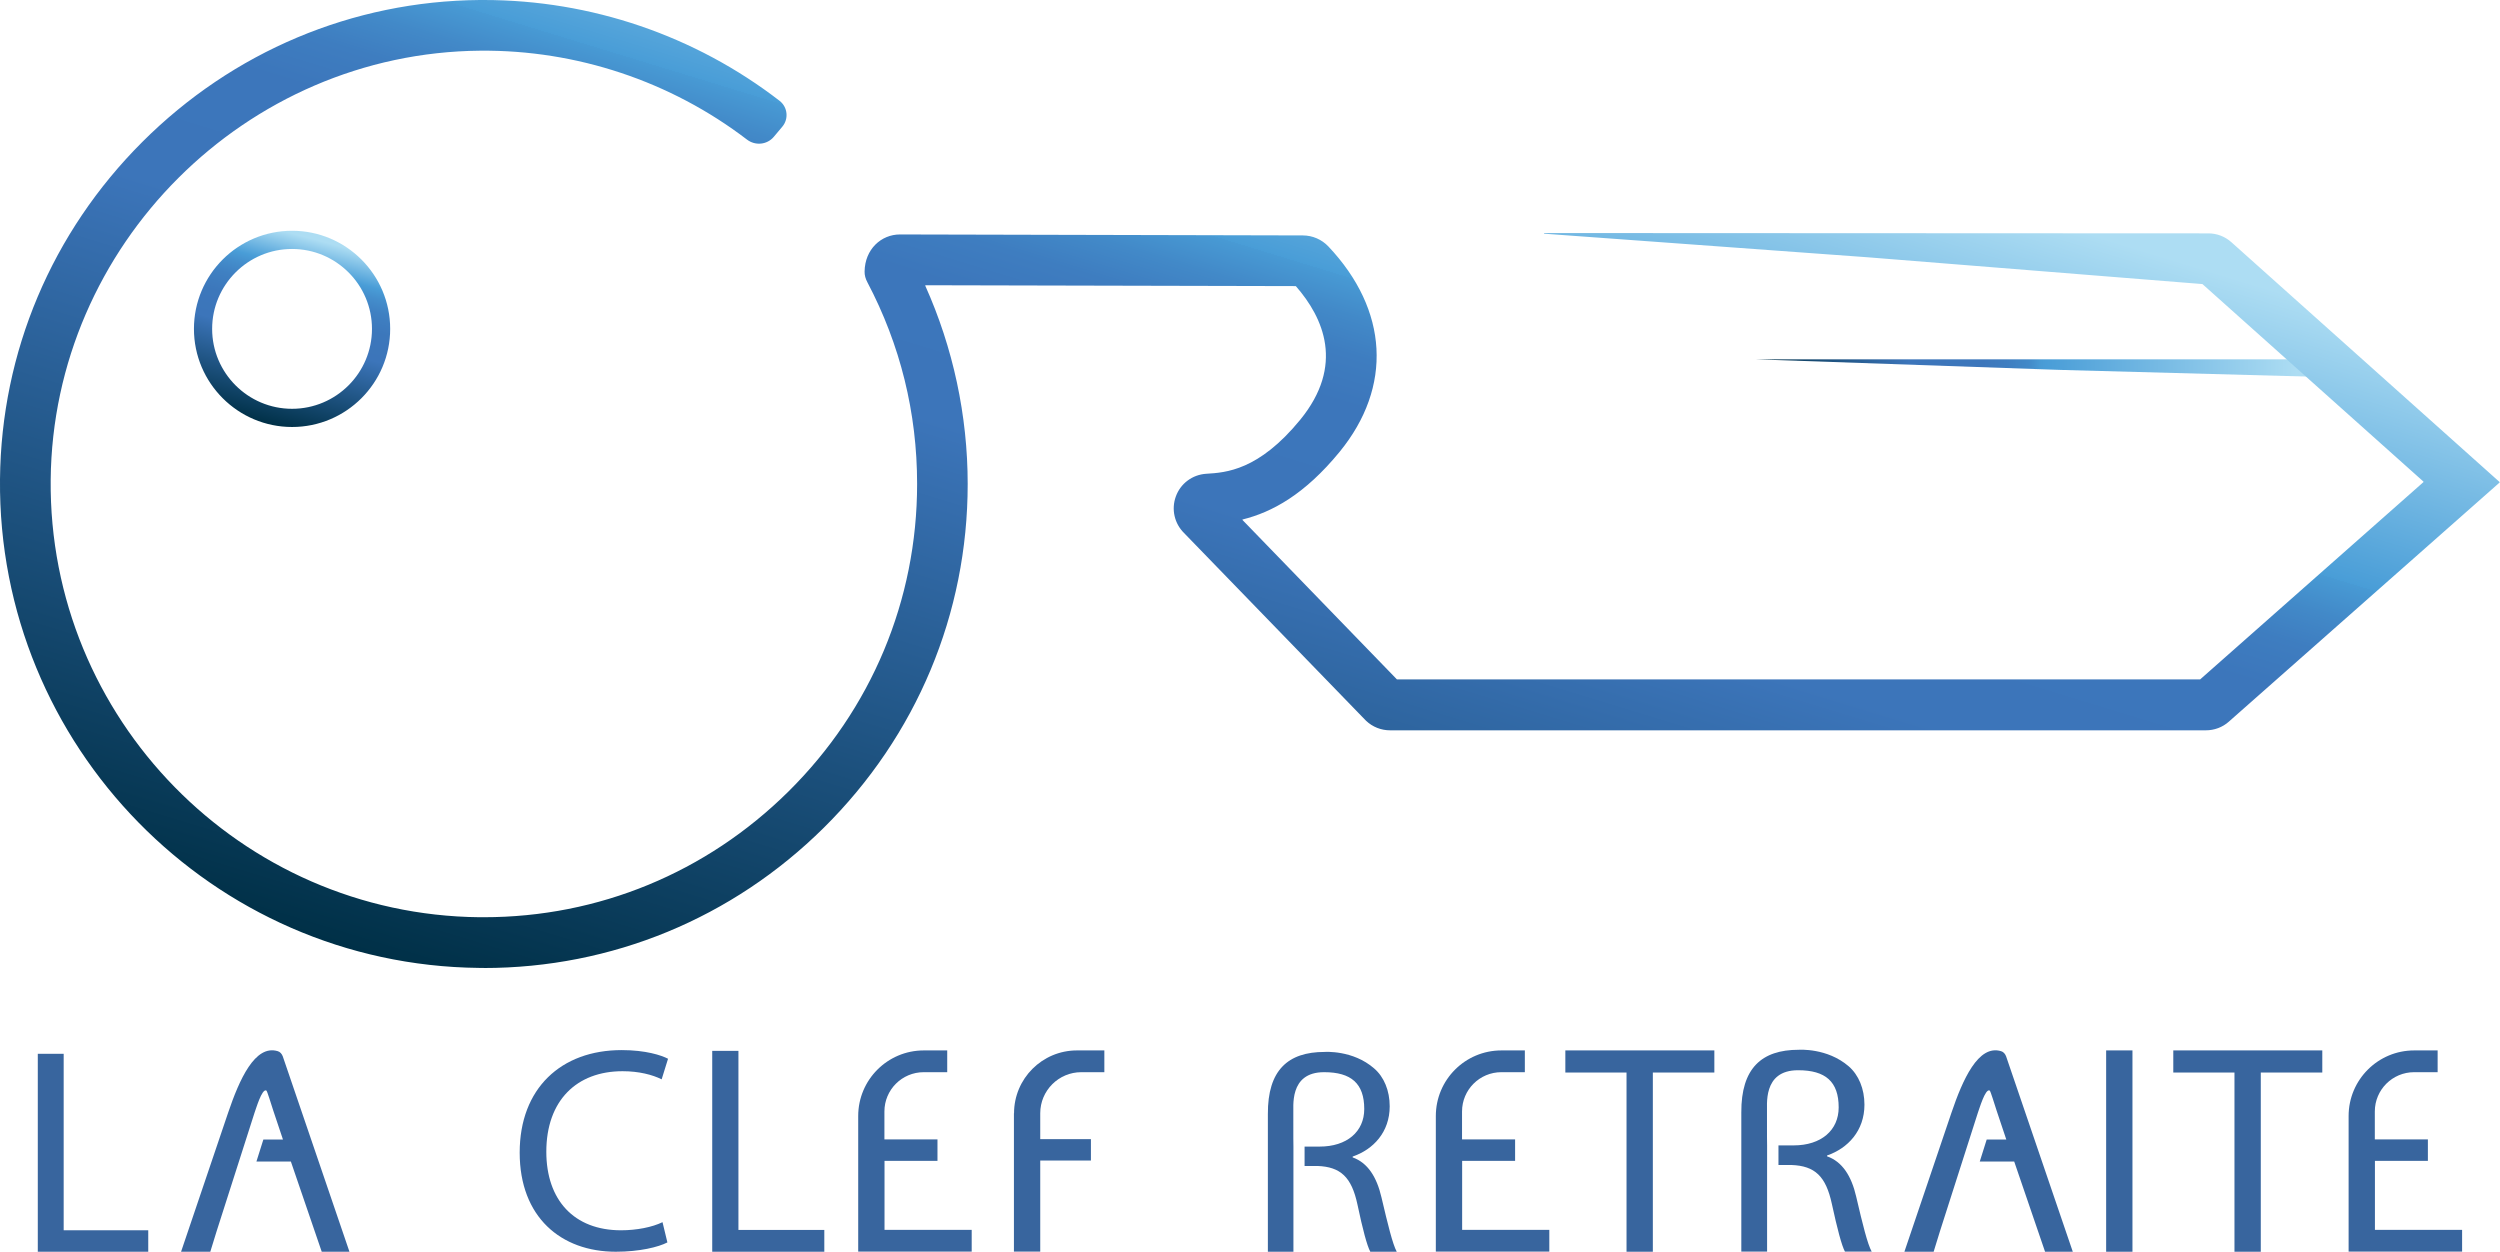
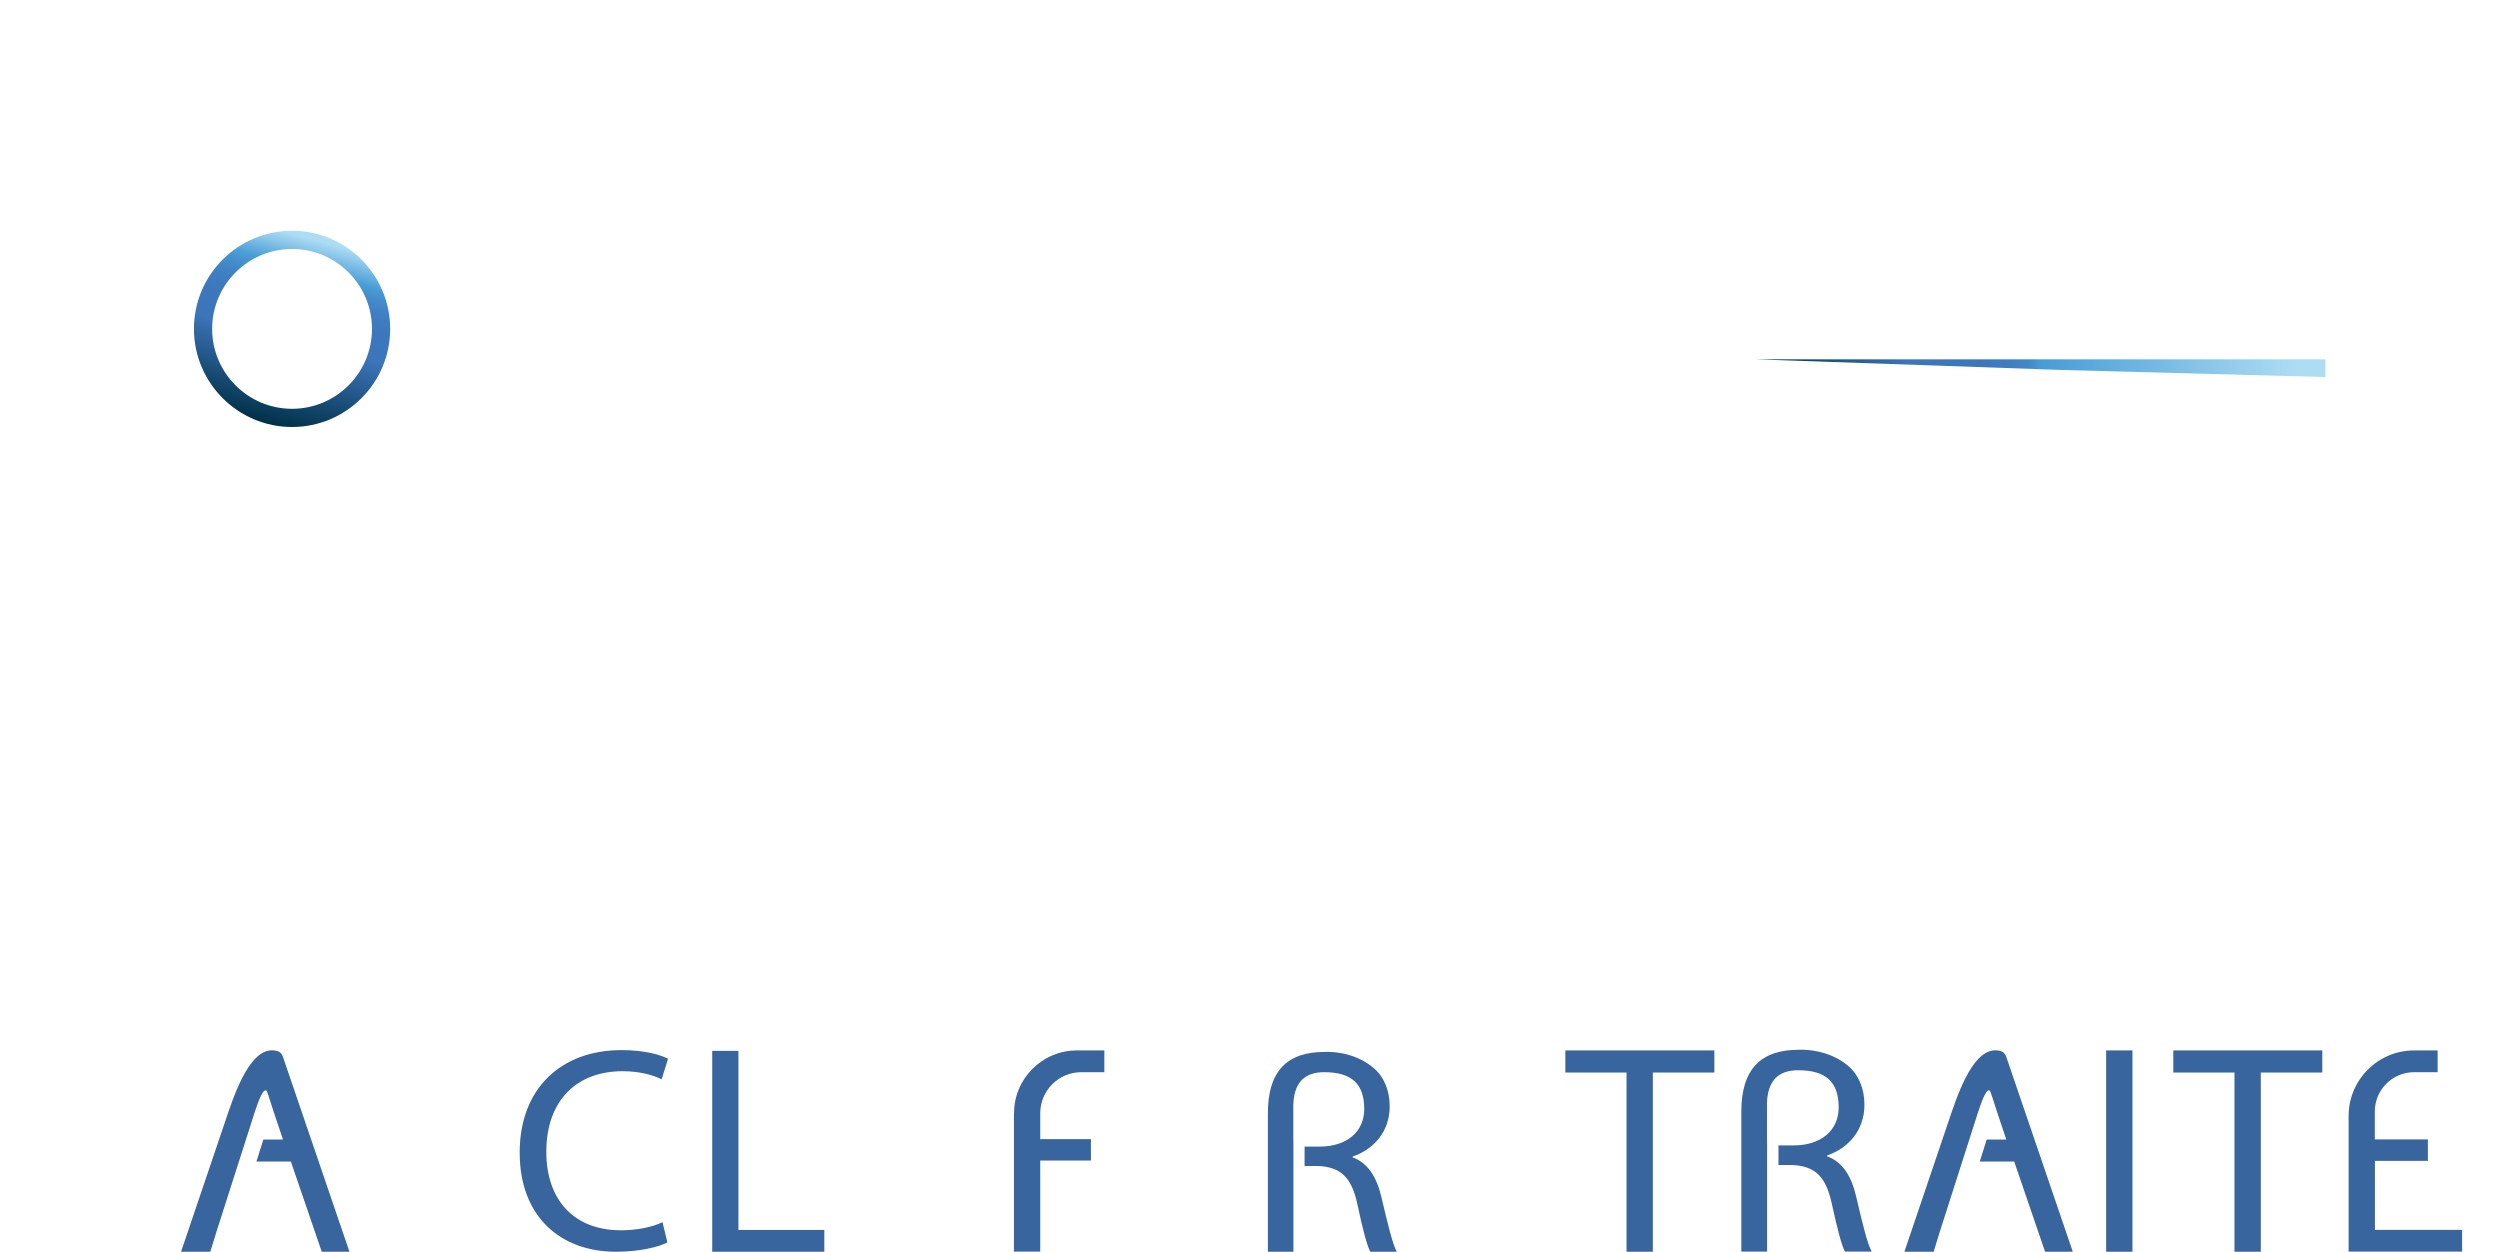
<svg xmlns="http://www.w3.org/2000/svg" id="Calque_3" data-name="Calque 3" viewBox="0 0 230.86 115.59">
  <defs>
    <style>
      .cls-1 {
        fill: url(#Dégradé_sans_nom_40);
      }

      .cls-1, .cls-2, .cls-3, .cls-4 {
        stroke-width: 0px;
      }

      .cls-2 {
        fill: #38659e;
      }

      .cls-3 {
        fill: url(#Dégradé_sans_nom_77);
      }

      .cls-4 {
        fill: url(#Dégradé_sans_nom_61);
      }
    </style>
    <linearGradient id="Dégradé_sans_nom_77" data-name="Dégradé sans nom 77" x1="24.63" y1="39.13" x2="29.32" y2="21.62" gradientUnits="userSpaceOnUse">
      <stop offset="0" stop-color="#003047" />
      <stop offset=".45" stop-color="#3c75ba" />
      <stop offset=".59" stop-color="#3c77bb" />
      <stop offset=".69" stop-color="#3f80c2" />
      <stop offset=".76" stop-color="#448ecc" />
      <stop offset=".81" stop-color="#499dd7" />
      <stop offset=".97" stop-color="#adddf3" />
    </linearGradient>
    <linearGradient id="Dégradé_sans_nom_61" data-name="Dégradé sans nom 61" x1="162.06" y1="34" x2="214.74" y2="34" gradientUnits="userSpaceOnUse">
      <stop offset="0" stop-color="#003047" />
      <stop offset=".27" stop-color="#3c75ba" />
      <stop offset=".4" stop-color="#3c76bb" />
      <stop offset=".44" stop-color="#3e7dc0" />
      <stop offset=".48" stop-color="#4289c8" />
      <stop offset=".5" stop-color="#489ad4" />
      <stop offset=".51" stop-color="#499dd7" />
      <stop offset=".95" stop-color="#adddf3" />
    </linearGradient>
    <linearGradient id="Dégradé_sans_nom_40" data-name="Dégradé sans nom 40" x1="95.36" y1="106.92" x2="128.55" y2="-1.66" gradientUnits="userSpaceOnUse">
      <stop offset="0" stop-color="#003047" />
      <stop offset=".55" stop-color="#3c75ba" />
      <stop offset=".66" stop-color="#3c76bb" />
      <stop offset=".7" stop-color="#3e7dc0" />
      <stop offset=".73" stop-color="#4289c8" />
      <stop offset=".76" stop-color="#489ad4" />
      <stop offset=".76" stop-color="#499dd7" />
      <stop offset=".97" stop-color="#adddf3" />
    </linearGradient>
  </defs>
  <g>
    <path class="cls-3" d="M26.97,39.43c-4.99,0-9.06-4.06-9.06-9.06s4.06-9.06,9.06-9.06,9.06,4.06,9.06,9.06-4.06,9.06-9.06,9.06ZM26.97,22.99c-4.07,0-7.38,3.31-7.38,7.38s3.31,7.38,7.38,7.38,7.38-3.31,7.38-7.38-3.31-7.38-7.38-7.38Z" />
    <polygon class="cls-4" points="214.74 34.82 190.29 34.16 162.06 33.18 214.74 33.18 214.74 34.82" />
-     <path class="cls-1" d="M44.69,89.38c-.16,0-.32,0-.47,0C19.6,89.12-.23,68.88,0,44.25c.11-11.73,4.78-22.79,13.14-31.14C21.5,4.76,32.56.1,44.3,0c.13,0,.26,0,.38,0,9.89,0,19.51,3.29,27.31,9.31.75.58.86,1.67.25,2.39l-.78.93c-.62.74-1.71.85-2.48.26-7.04-5.38-15.72-8.29-24.64-8.21C22.68,4.87,4.89,22.64,4.68,44.3c-.21,22.05,17.55,40.17,39.58,40.4.14,0,.28,0,.42,0,10.58,0,20.55-4.11,28.12-11.6,7.67-7.59,11.89-17.68,11.89-28.41,0-6.58-1.55-12.85-4.6-18.64-.16-.3-.26-.64-.25-.98.03-2.05,1.53-3.42,3.27-3.42h0l37.2.09c.89,0,1.74.37,2.35,1.01,5.56,5.88,5.95,12.97,1.05,18.97-3.24,3.96-6.26,5.58-8.96,6.25-.02,0-.03.03-.01.05l14.26,14.72s.01,0,.02,0h74.13s.01,0,.02,0l20.62-18.22s.01-.03,0-.05l-20.41-18.24s-.01,0-.02,0l-30.86-2.47-29.9-2.18s-.04-.06,0-.06l61.33.03c.79,0,1.54.29,2.13.82l24.76,22.14s.01.03,0,.05l-25,22.08c-.58.52-1.34.8-2.12.8h-75.34c-.82,0-1.61-.31-2.21-.88l-.07-.07-16.74-17.27c-.89-.88-1.19-2.19-.76-3.37.43-1.2,1.53-2.02,2.81-2.1,1.81-.11,4.84-.3,8.68-4.99,4.1-5.02,2.16-9.4-.4-12.33,0,0-.01-.01-.02-.01l-34.18-.08s-.04.02-.03.04c2.57,5.72,3.92,12,3.92,18.31,0,11.99-4.72,23.26-13.28,31.74-8.45,8.37-19.59,12.96-31.41,12.96Z" />
  </g>
  <g>
    <g>
-       <path class="cls-2" d="M3.49,97.31h2.39v16.3h7.81v1.98H3.49v-18.28Z" />
      <path class="cls-2" d="M19.43,115.59h-2.71l4.35-12.85c1.03-3.03,2.47-6.31,4.58-5.67.22.06.38.26.46.47l6.16,18.05h-2.56l-2.85-8.33h-3.18s.64-2.03.64-2.03h1.81s-.9-2.69-.9-2.69c-.17-.49-.56-1.84-.64-1.84-.41-.19-.96,1.74-1.08,2.04l-3.51,10.97-.58,1.88Z" />
    </g>
    <g>
      <path class="cls-2" d="M65.77,97.04h2.42v16.54h7.93v2.01h-10.35v-18.55Z" />
      <path class="cls-2" d="M61.63,114.73c-.83.43-2.57.86-4.76.86-5.08,0-8.88-3.21-8.88-9.15s3.83-9.47,9.42-9.47c2.22,0,3.67.48,4.28.8l-.59,1.9c-.86-.43-2.11-.75-3.61-.75-4.23,0-7.04,2.7-7.04,7.44,0,4.44,2.54,7.25,6.9,7.25,1.45,0,2.89-.29,3.83-.75l.45,1.87Z" />
-       <path class="cls-2" d="M86.58,107.2h-4.9v6.37h8.05v2.01h-10.48v-12.52c0-3.35,2.71-6.06,6.06-6.06h2.16v2.01h-2.17c-2,0-3.63,1.62-3.63,3.63v2.58h4.9v1.98Z" />
      <path class="cls-2" d="M93.64,102.81c0-3.21,2.6-5.81,5.81-5.81h2.53v2.01h-2.13c-2.09,0-3.79,1.7-3.79,3.79v2.39h4.68v1.98h-4.68v8.41h-2.43v-12.77Z" />
    </g>
    <g>
      <path class="cls-2" d="M178.57,115.59h-2.71l4.35-12.85c1.03-3.03,2.47-6.31,4.58-5.67.22.06.38.26.46.47l6.16,18.05h-2.56l-2.85-8.33h-3.18s.64-2.03.64-2.03h1.81s-.9-2.69-.9-2.69c-.17-.49-.56-1.84-.64-1.84-.41-.19-.96,1.74-1.08,2.04l-3.51,10.97-.58,1.88Z" />
-       <path class="cls-2" d="M139.92,107.2h-4.9v6.37h8.05v2.01h-10.48v-12.52c0-3.35,2.71-6.06,6.06-6.06h2.16v2.01h-2.17c-2,0-3.63,1.62-3.63,3.63v2.58h4.9v1.98Z" />
      <path class="cls-2" d="M224.21,107.2h-4.9v6.37h8.05v2.01h-10.48v-12.52c0-3.35,2.71-6.06,6.06-6.06h2.16v2.01h-2.17c-2,0-3.63,1.62-3.63,3.63v2.58h4.9v1.98Z" />
      <path class="cls-2" d="M119.44,107.67v7.92h-2.36v-12.72c-.02-4.04,1.85-5.73,5.24-5.73.02,0,2.61-.19,4.57,1.52.92.79,1.44,2.06,1.44,3.5,0,2.39-1.52,3.99-3.42,4.64v.08c1.38.49,2.22,1.79,2.66,3.69.6,2.55,1.03,4.31,1.41,5.02h-2.44c-.3-.54-.71-2.09-1.19-4.37-.54-2.52-1.55-3.47-3.69-3.55h-1.19s0-1.79,0-1.79h1.39c2.52,0,4.12-1.38,4.12-3.47,0-2.36-1.21-3.4-3.7-3.4-3.31-.01-2.8,3.29-2.85,3.9-.01,1.98.01,2.97.01,2.97v1.79Z" />
      <path class="cls-2" d="M163.18,107.58v8h-2.38v-12.85c-.02-4.08,1.87-5.79,5.3-5.79.02,0,2.63-.19,4.62,1.53.92.8,1.45,2.08,1.45,3.54,0,2.41-1.53,4.03-3.45,4.69v.08c1.4.49,2.25,1.81,2.69,3.73.6,2.58,1.04,4.36,1.43,5.07h-2.47c-.3-.55-.71-2.11-1.21-4.41-.55-2.55-1.56-3.51-3.73-3.59h-1.2s0-1.81,0-1.81h1.4c2.55,0,4.16-1.4,4.16-3.51,0-2.38-1.22-3.43-3.74-3.43-3.35-.01-2.83,3.32-2.88,3.94-.01,2,.01,3,.01,3v1.81Z" />
      <path class="cls-2" d="M150.2,99.04h-5.65v-2.04h13.76v2.04h-5.68v16.55h-2.43v-16.55Z" />
      <path class="cls-2" d="M206.34,99.04h-5.65v-2.04h13.76v2.04h-5.68v16.55h-2.43v-16.55Z" />
      <path class="cls-2" d="M196.92,97v18.59h-2.43v-18.59h2.43Z" />
    </g>
  </g>
</svg>